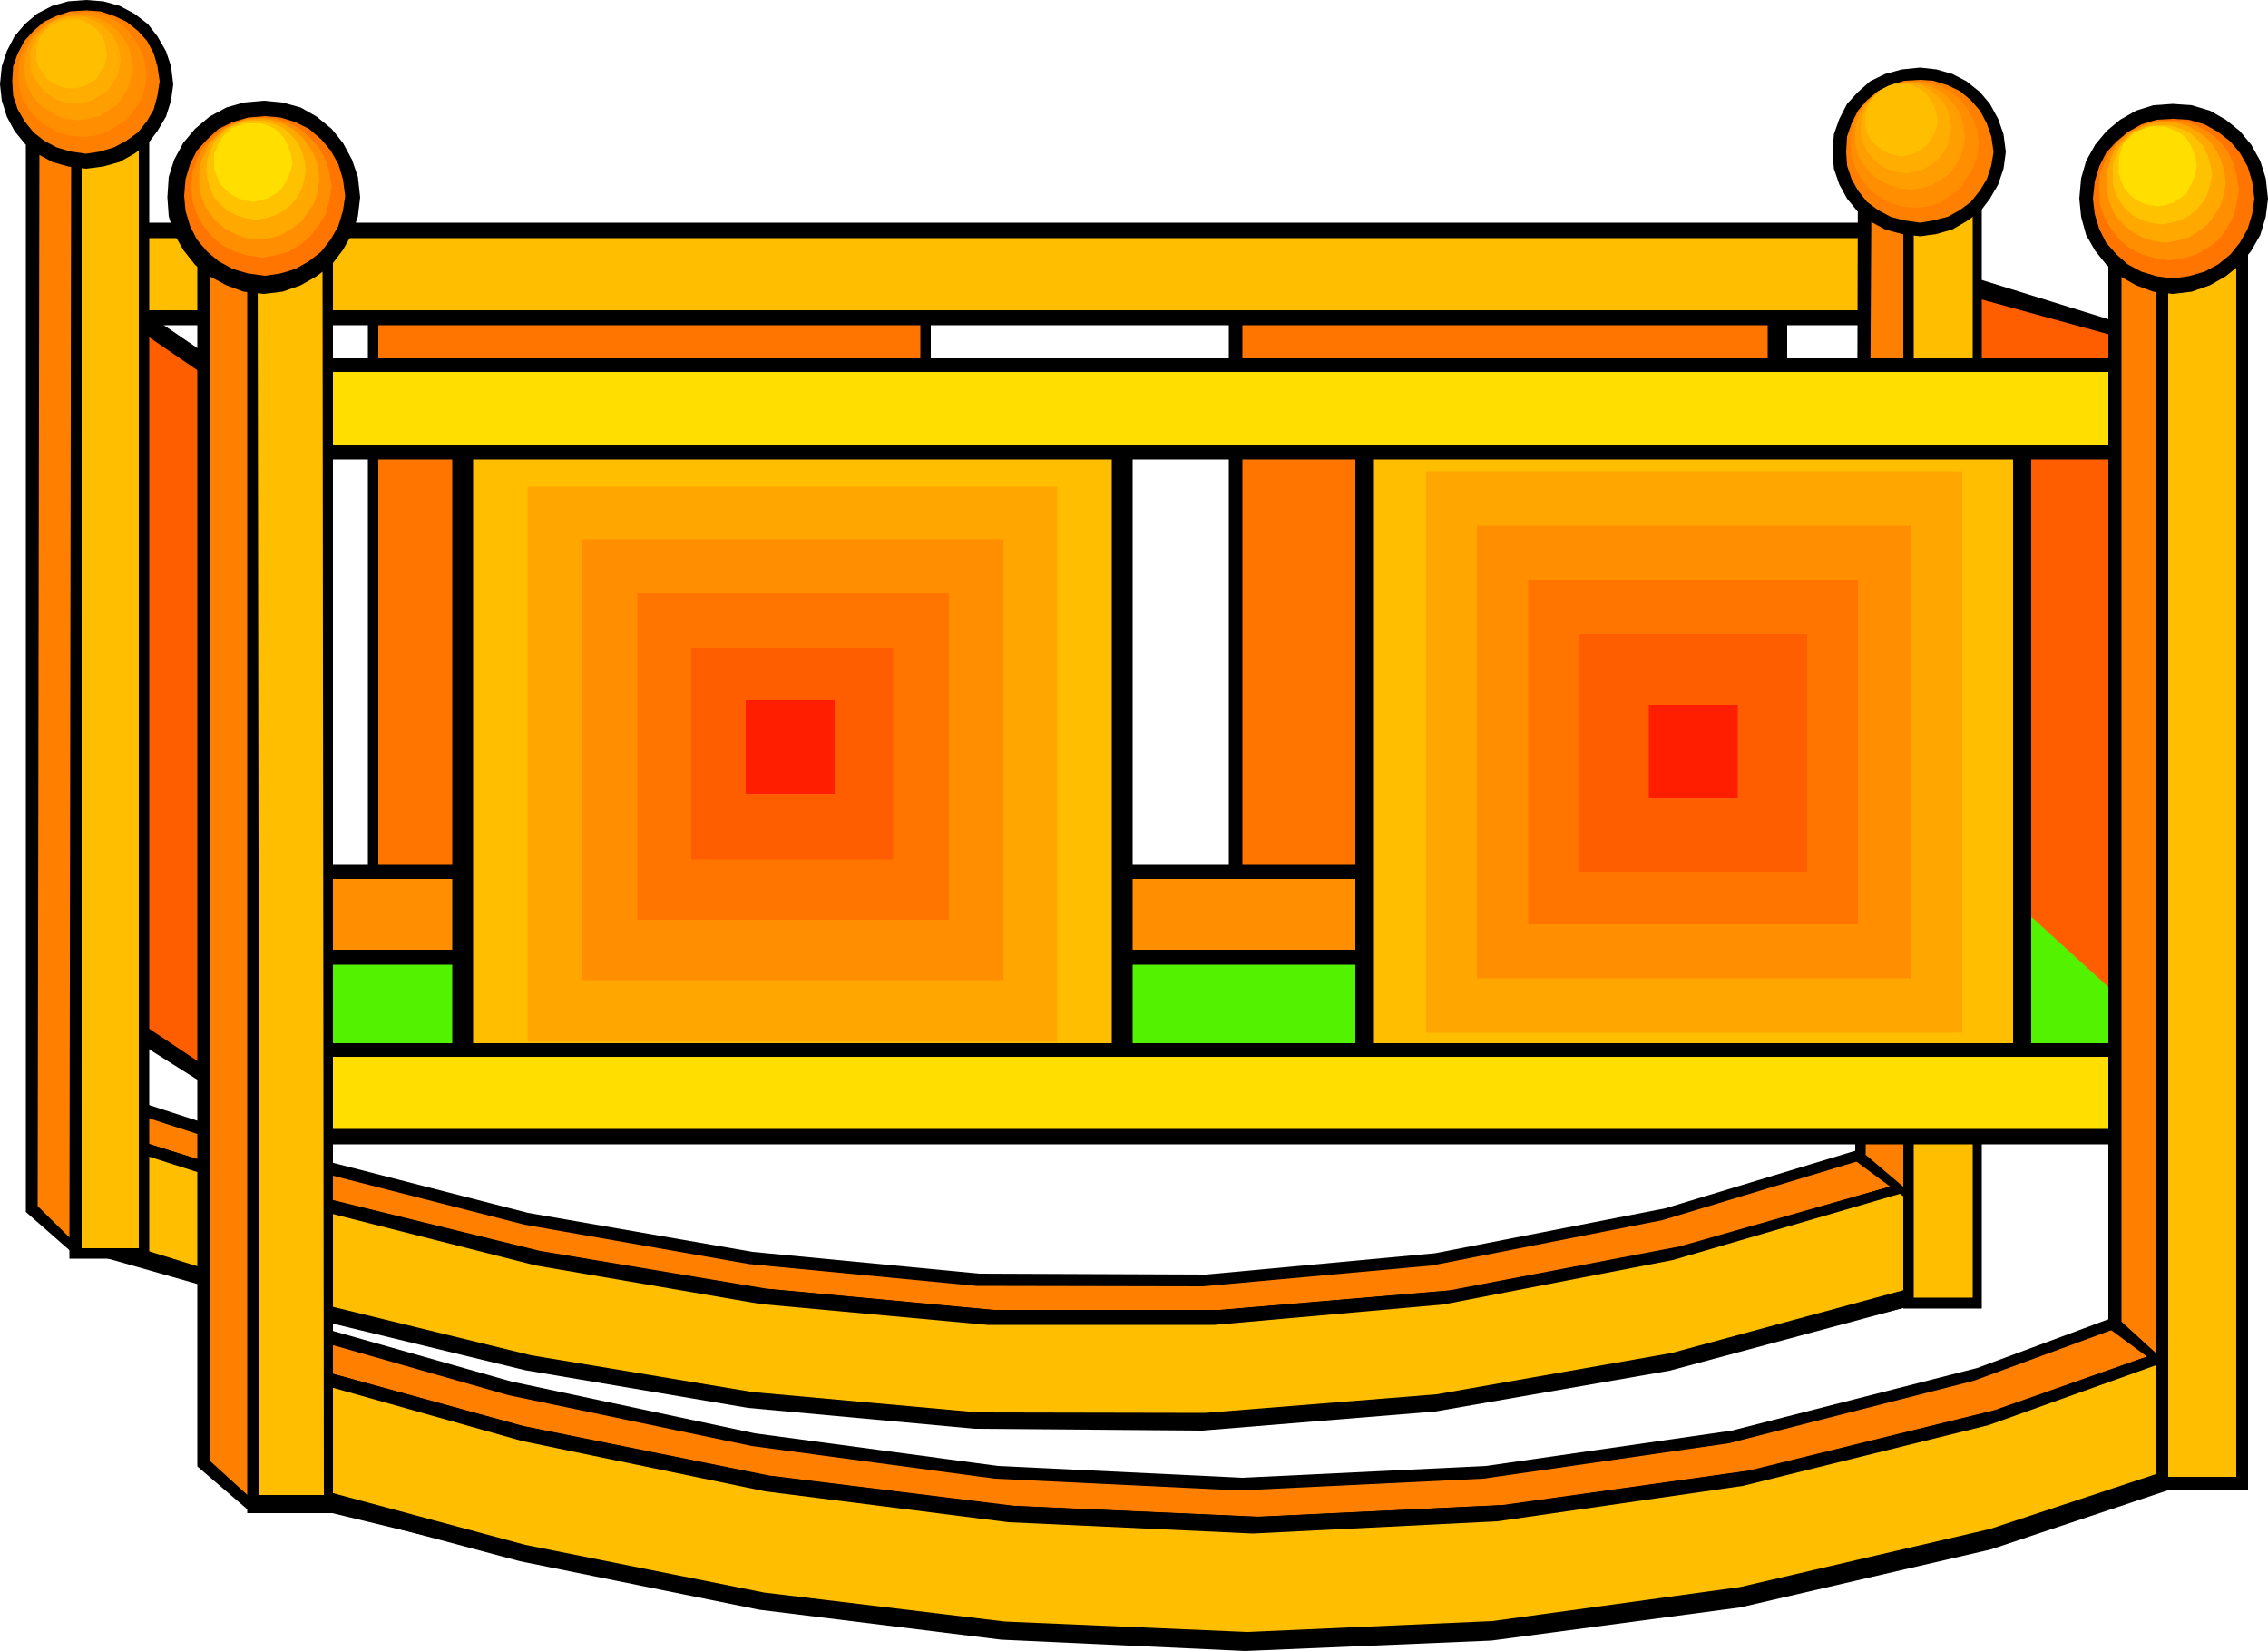
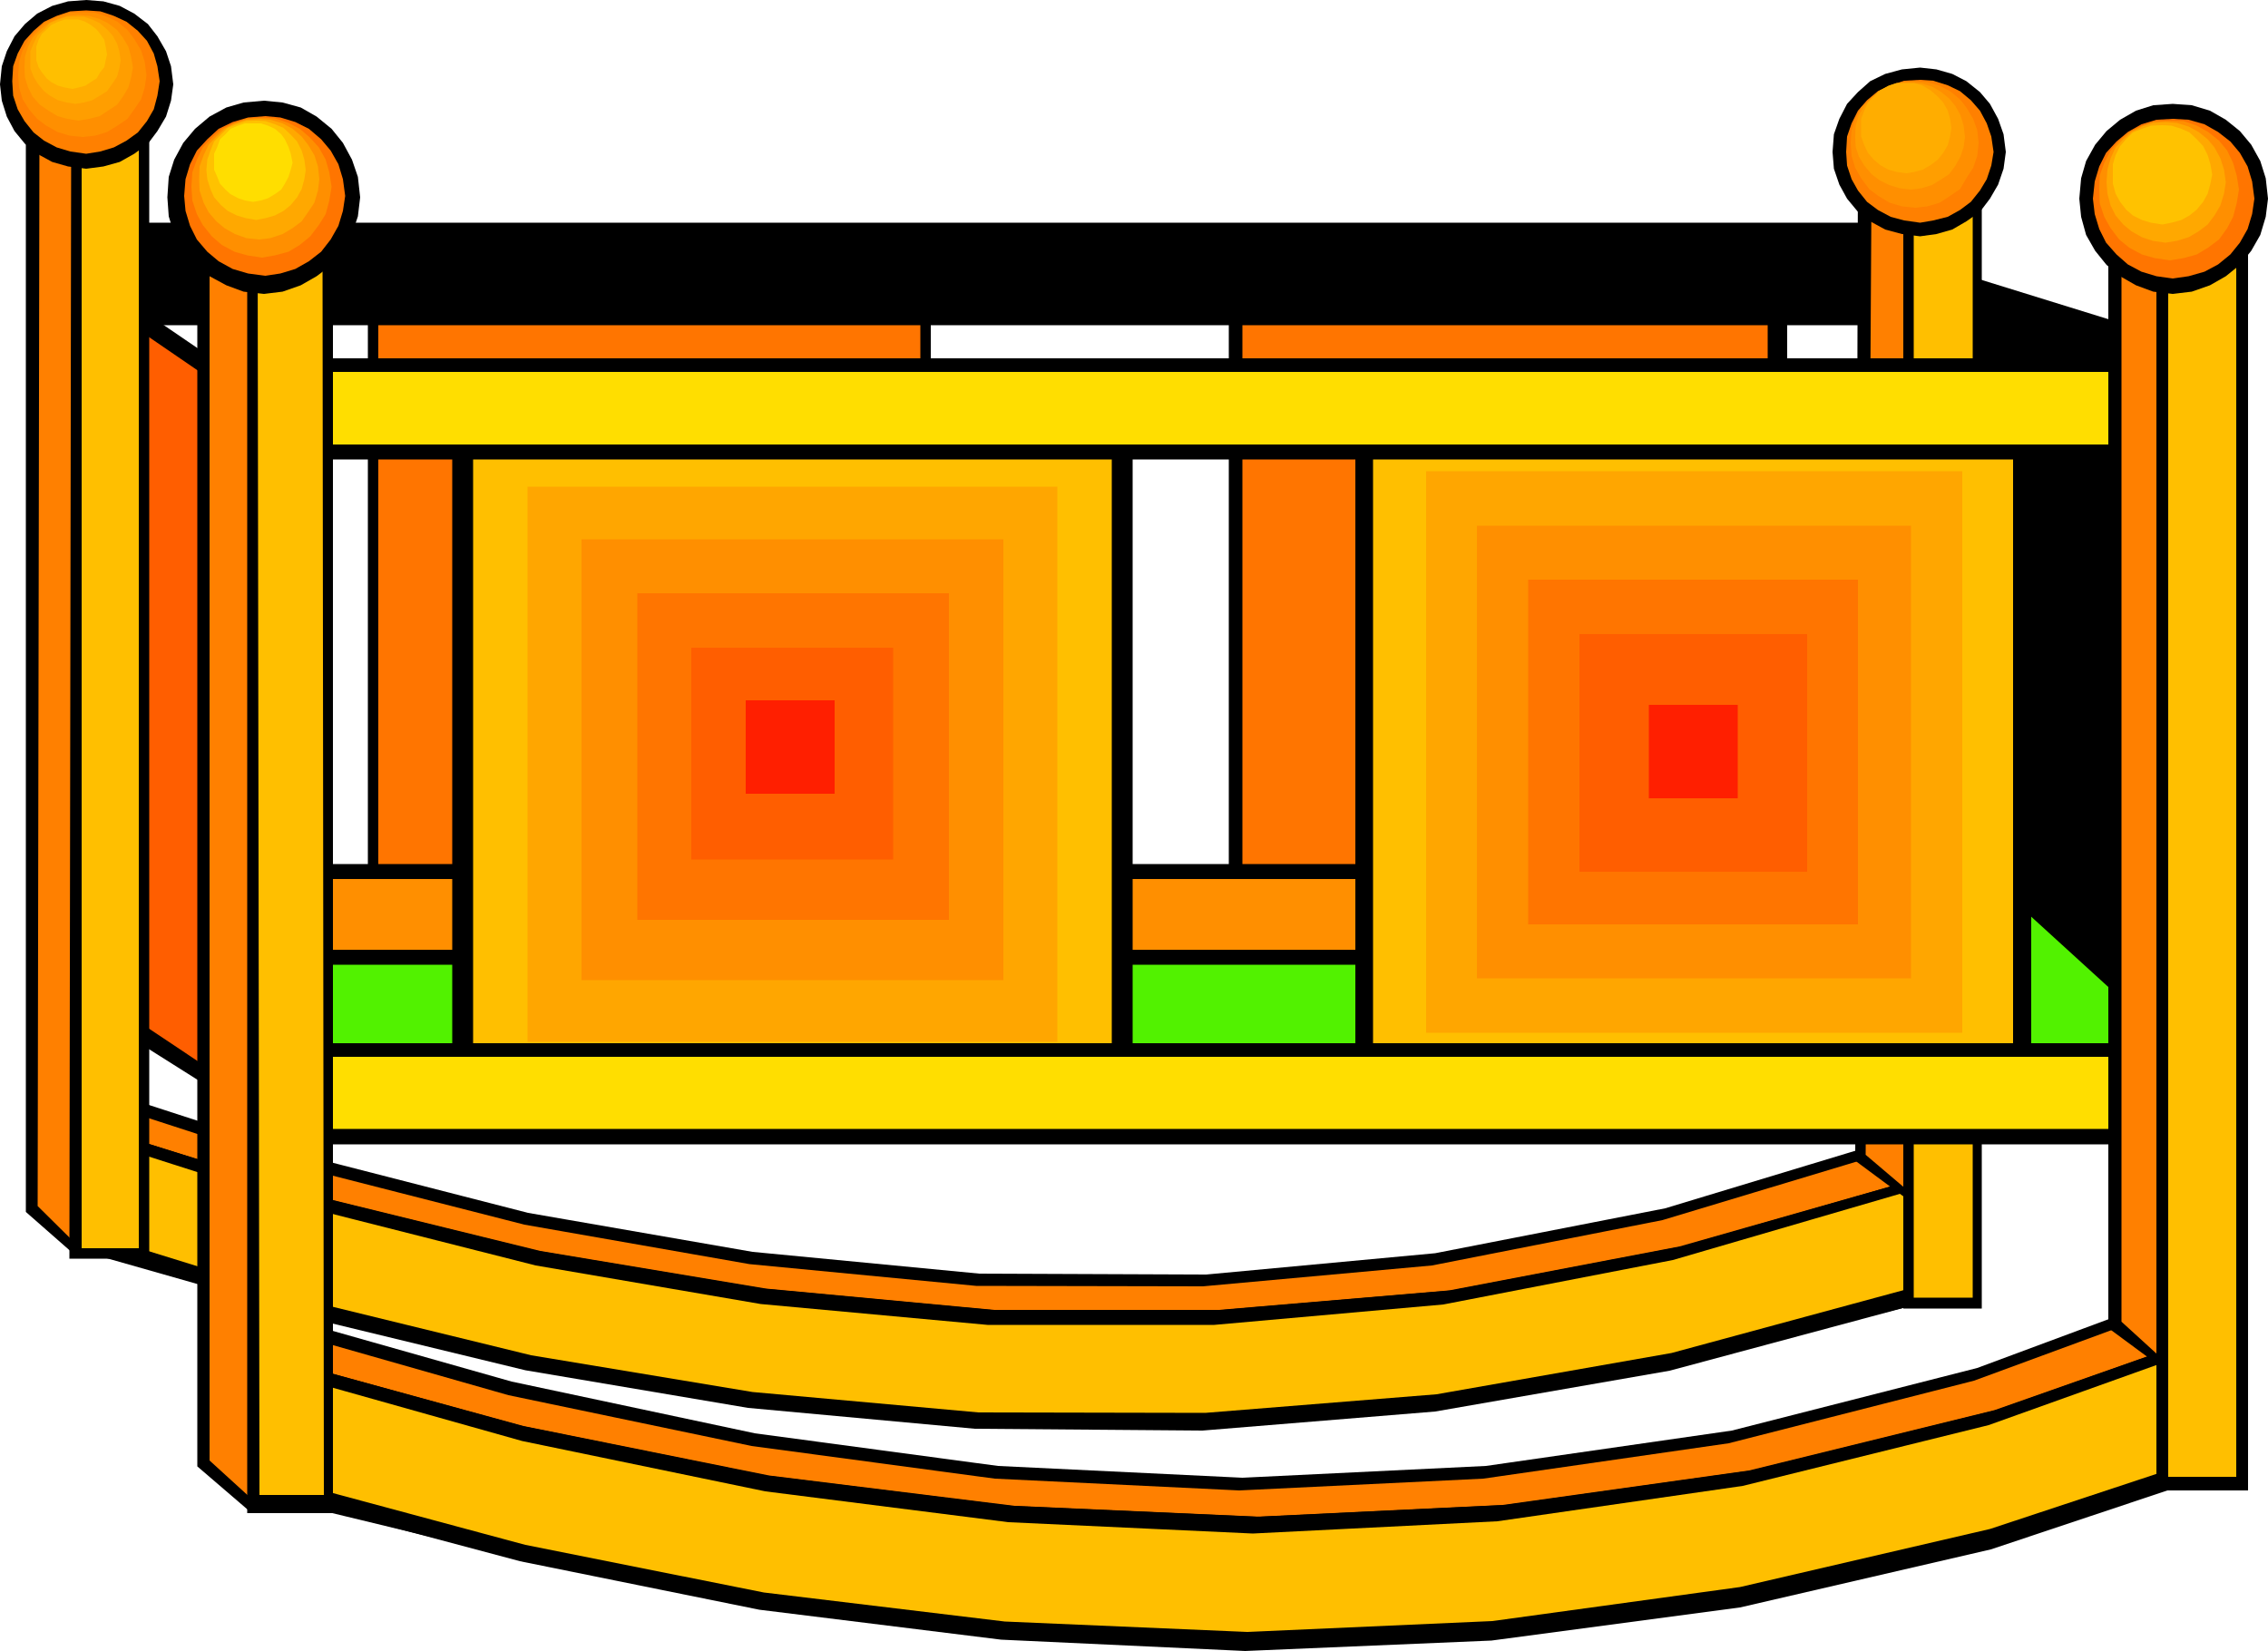
<svg xmlns="http://www.w3.org/2000/svg" height="349.44" viewBox="0 0 360 262.08" width="480">
  <path style="fill:#000" d="m430.046 333.68 34.632 10.729V456.44l-35.568 1.224z" transform="translate(-117.638 -289.905)" />
-   <path style="fill:#ff5e00" d="m429.758 336.777 34.92 9.576V456.44l-35.568 1.224z" transform="translate(-117.638 -289.905)" />
  <path style="fill:#52f200" d="m157.094 432.825 280.584.432 29.376 26.784h-309.96z" transform="translate(-117.638 -289.905)" />
  <path style="fill:#000" d="M176.03 339.369h89.352v89.856H176.03z" transform="translate(-117.638 -289.905)" />
  <path style="fill:#ff7500" d="M177.686 334.833h86.04v97.992h-86.04z" transform="translate(-117.638 -289.905)" />
  <path style="fill:#000" d="M312.686 340.593h88.632v89.784h-88.632z" transform="translate(-117.638 -289.905)" />
  <path style="fill:#ff7500" d="M314.846 336.057h83.376v98.208h-83.376z" transform="translate(-117.638 -289.905)" />
  <path style="fill:#000" d="m131.03 461.985 35.064 11.376 35.352 9.072 35.64 6.192 36 3.456 36 .144 36.36-3.384 36.504-7.128 36.864-11.16-.144 2.304v1.872l.144 1.8.216 1.728.144 1.512.072 1.8.144 1.944.144 2.376-36.864 9.216-36.648 5.976-36.72 2.592-36.216-.216-36.144-3.024-35.568-5.472-35.28-7.92-34.56-9.792-.144-2.376-.072-1.872-.144-1.8v-1.584l-.144-1.656-.072-1.8v-1.944z" transform="translate(-117.638 -289.905)" />
  <path style="fill:#ff8000" d="m130.31 463.857 35.064 11.376 35.496 9.072 35.712 6.264 36 3.456 36 .072 36.36-3.312 36.576-7.2 36.792-11.088-.144 2.232v1.944l.144 1.8.216 1.656v1.584l.144 1.8v1.872l.144 2.376-36.864 9.216-36.648 5.976-36.72 2.664-36.216-.288-36.144-2.952-35.568-5.472-35.28-7.92-34.56-9.792-.144-2.376v-1.944l-.072-1.8v-1.512l-.288-1.728-.072-1.8v-1.872z" transform="translate(-117.638 -289.905)" />
  <path style="fill:#000" d="m132.254 468.68 35.352 11.017 35.784 8.784 35.856 5.976 36.216 3.384h36.144l36.432-3.096 36.576-6.984 36.576-10.512-.144 2.52-.072 2.52-.144 2.52v2.52l-.144 2.52-.072 2.52-.144 2.448v2.52l-37.8 9.216-37.152 5.976-36.936 2.664-36.144-.288-35.928-2.952-35.424-5.544-35.136-7.848-34.416-9.792v-2.52l.144-2.52.072-2.52.144-2.52v-2.52l.144-2.448.072-2.52z" transform="translate(-117.638 -289.905)" />
  <path style="fill:#000" d="m132.254 468.68 35.136 11.017 35.64 8.784 35.712 5.976 36.216 3.384h36.144l36.576-3.096 36.576-6.984 36.936-10.512-.144 2.52-.072 2.52-.144 2.52v2.52l-.144 2.52-.072 2.52-.144 2.448v2.52l-37.8 10.152-37.224 6.48-36.936 3.024-36.144-.288-36-3.312-35.352-5.976-35.064-8.496-34.416-10.656v-2.52l.144-2.52.072-2.376.144-2.376v-2.52l.144-2.376.072-2.52z" transform="translate(-117.638 -289.905)" />
  <path style="fill:#ffbf00" d="m132.038 470.553 35.136 11.232 35.496 9 35.712 6.12 36 3.312h36l36.36-3.24 36.432-7.056 36.792-10.728v2.232l.144 1.944v1.8l.216 1.656.144 1.584.144 1.8v1.872l.072 2.376-37.728 10.224-37.296 6.552-36.72 2.952-36-.072-35.856-3.24-35.136-5.832-34.776-8.496-34.416-10.656-.144-2.376v-1.944l-.144-1.8-.072-1.512-.288-1.728v-1.8l-.072-1.872z" transform="translate(-117.638 -289.905)" />
  <path style="fill:#000" d="M123.614 325.257h305.928v16.272H123.614z" transform="translate(-117.638 -289.905)" />
-   <path style="fill:#ffbf00" d="M123.614 327.705h305.928v11.448H123.614z" transform="translate(-117.638 -289.905)" />
+   <path style="fill:#ffbf00" d="M123.614 327.705v11.448H123.614z" transform="translate(-117.638 -289.905)" />
  <path style="fill:#000" d="M123.614 427.065h305.928v15.984H123.614z" transform="translate(-117.638 -289.905)" />
  <path style="fill:#ff8f00" d="M123.614 429.44h305.928v11.233H123.614z" transform="translate(-117.638 -289.905)" />
  <path style="fill:#000" d="m412.55 315.969 13.176 3.312-5.256 161.064-8.352-6.192z" transform="translate(-117.638 -289.905)" />
  <path style="fill:#ff8000" d="m414.71 318.849 9.36 1.656-2.664 159.192-7.632-6.48z" transform="translate(-117.638 -289.905)" />
  <path style="fill:#000" d="M419.75 318.849h12.456v178.776H419.75z" transform="translate(-117.638 -289.905)" />
  <path style="fill:#ffbf00" d="M421.406 320h9.36v175.897h-9.36z" transform="translate(-117.638 -289.905)" />
  <path style="fill:#000" d="m422.414 300.633 2.592.288 2.52.72 2.232 1.152 2.16 1.728 1.584 1.872 1.296 2.376.864 2.448.36 2.808-.36 2.664-.864 2.52-1.296 2.232-1.584 2.088-2.16 1.512-2.232 1.296-2.52.72-2.592.36-2.88-.36-2.664-.72-2.376-1.296-1.944-1.512-1.728-2.088-1.224-2.232-.864-2.52-.216-2.664.216-2.808.864-2.448 1.224-2.376 1.728-1.872 1.944-1.728 2.376-1.152 2.664-.72z" transform="translate(-117.638 -289.905)" />
  <path style="fill:#ff8000" d="m422.414 302.577 2.088.144 2.304.72 1.944.936 1.728 1.44 1.44 1.656 1.08 2.016.72 2.088.36 2.448-.36 2.16-.72 2.16-1.08 1.8-1.44 1.8-1.728 1.296-1.944 1.08-2.304.576-2.088.36-2.52-.36-2.16-.576-2.016-1.08-1.728-1.296-1.44-1.8-1.008-1.8-.72-2.16-.144-2.16.144-2.448.72-2.088 1.008-2.016 1.44-1.656 1.728-1.44 2.016-.936 2.16-.72z" transform="translate(-117.638 -289.905)" />
  <path style="fill:#ff8f00" d="m421.694 302.793 1.872.144 1.944.576 1.656.864 1.584 1.296 1.008 1.296 1.08 1.8.648 1.8.216 2.016-.216 2.088-.648 1.872-1.08 1.656-1.008 1.728-1.584 1.08-1.656 1.08-1.944.576-1.872.216-2.16-.216-1.944-.576-1.8-1.08-1.44-1.08-1.296-1.728-.936-1.656-.576-1.872-.144-2.088.144-2.016.576-1.8.936-1.8 1.296-1.296 1.44-1.296 1.8-.864 1.944-.576z" transform="translate(-117.638 -289.905)" />
  <path style="fill:#ff9e00" d="m420.974 303.08 1.656.073 1.656.504 1.296.72 1.44 1.152 1.008 1.224.792 1.44.504 1.656.216 1.8-.216 1.584-.504 1.512-.792 1.44-1.008 1.368-1.44.936-1.296.792-1.656.504-1.656.216-1.8-.216-1.656-.504-1.584-.792-1.224-.936-1.152-1.368-.864-1.44-.504-1.512-.072-1.584.072-1.8.504-1.656.864-1.44 1.152-1.224 1.224-1.152 1.584-.72 1.656-.504z" transform="translate(-117.638 -289.905)" />
  <path style="fill:#ffad00" d="M420.254 303.08h1.296l1.296.433 1.224.72 1.152 1.008.864.936.72 1.296.36 1.296.216 1.44-.216 1.368-.36 1.368-.72 1.224-.864 1.08-1.152.864-1.224.72-1.296.36-1.296.216-1.584-.216-1.296-.36-1.296-.72-1.008-.864-.936-1.08-.576-1.224-.504-1.368v-2.808l.504-1.296.576-1.296.936-.936 1.008-1.008 1.296-.72 1.296-.432z" transform="translate(-117.638 -289.905)" />
-   <path style="fill:#ffbf00" d="M419.534 303.297h1.08l1.08.36.936.504.864.792.576.72.576 1.08.36 1.08.216 1.224-.216 1.08-.36 1.08-.576.936-.576.792-.864.648-.936.576-1.08.36-1.08.216-1.224-.216-1.08-.36-1.08-.576-.72-.648-.792-.792-.504-.936-.36-1.08v-2.304l.36-1.08.504-1.08.792-.72.72-.792 1.08-.504 1.08-.36z" transform="translate(-117.638 -289.905)" />
  <path style="fill:#000" d="m132.47 333.897 16.776 11.448 1.152 116.856-18.144-11.448z" transform="translate(-117.638 -289.905)" />
  <path style="fill:#ff5e00" d="m133.694 338.217 15.984 10.944 1.224 110.448-18.648-12.456z" transform="translate(-117.638 -289.905)" />
  <path style="fill:#000" d="M189.422 359.457h108V460.76h-108z" transform="translate(-117.638 -289.905)" />
  <path style="fill:#ffbf00" d="M192.734 358.52H294.11v106.345H192.734z" transform="translate(-117.638 -289.905)" />
  <path style="fill:#ffa600" d="M201.374 367.16h84.096v88.129h-84.096v-77.184z" transform="translate(-117.638 -289.905)" />
  <path style="fill:#ff8f00" d="M209.942 375.513h66.96v69.984h-66.96v-61.272z" transform="translate(-117.638 -289.905)" />
  <path style="fill:#ff7500" d="M218.798 384.08h49.464v51.841h-49.464v-45.36z" transform="translate(-117.638 -289.905)" />
  <path style="fill:#ff5e00" d="M227.366 392.72h32.04v33.625h-32.04z" transform="translate(-117.638 -289.905)" />
  <path style="fill:#000" d="M332.774 361.185h107.28v97.2h-107.28z" transform="translate(-117.638 -289.905)" />
  <path style="fill:#ffbf00" d="M335.582 356.145h101.592v106.272H335.582z" transform="translate(-117.638 -289.905)" />
  <path style="fill:#ffa600" d="M344.006 364.713h85.104v89.136h-85.104v-77.976z" transform="translate(-117.638 -289.905)" />
  <path style="fill:#ff8f00" d="M352.07 373.353h68.904v71.856H352.07V382.28z" transform="translate(-117.638 -289.905)" />
  <path style="fill:#ff7500" d="M360.206 381.92h52.344v54.721h-52.344V388.76z" transform="translate(-117.638 -289.905)" />
  <path style="fill:#ff5e00" d="M368.342 390.56h36.144v37.729h-36.144z" transform="translate(-117.638 -289.905)" />
  <path style="fill:#ff1f00" d="M379.358 401.793h14.112v14.832h-14.112zm-143.352-.72h14.112v14.832h-14.112z" transform="translate(-117.638 -289.905)" />
  <path style="fill:#000" d="M163.79 346.785h305.928v16.056H163.79zm5.976 108.72h301.896v16.056H169.766z" transform="translate(-117.638 -289.905)" />
  <path style="fill:#ffde00" d="M169.766 457.665h301.896v11.448H169.766zm-5.976-108.72h305.928v11.52H163.79z" transform="translate(-117.638 -289.905)" />
  <path style="fill:#000" d="m160.478 498.345 38.376 10.872 38.592 8.208 38.592 5.184 38.808 1.872 38.664-1.872 39.024-5.616 38.952-9.936 38.952-14.472v2.52l.216 2.16.144 1.872.36 1.944.144 1.8.216 2.016.144 2.16.216 2.736-39.096 12.312-39.168 8.496-39.24 4.896-39.096 1.656-38.88-1.512-38.592-4.32-38.376-6.984-37.8-9.072-.072-2.592-.144-2.16-.216-1.944-.144-1.8-.36-1.872-.144-1.944-.072-2.16z" transform="translate(-117.638 -289.905)" />
  <path style="fill:#ff8000" d="m159.974 500.433 38.376 10.944 38.592 8.064 38.592 5.184 38.808 1.872 38.736-1.872 38.952-5.616 38.952-9.936 38.952-14.328v2.52l.288 2.232.072 1.944.36 1.872.144 1.8.216 1.944.144 2.232.216 2.664-39.096 12.312-39.168 8.496-39.24 4.896-39.024 1.656-38.952-1.584-38.592-4.176-38.376-6.768-37.728-9.072-.144-2.808-.144-2.16-.216-2.016-.144-1.8-.36-1.872-.072-1.944-.144-2.16z" transform="translate(-117.638 -289.905)" />
  <path style="fill:#000" d="m162.134 505.689 38.592 10.584 38.952 7.848 39.024 4.824 38.952 1.728 39.024-1.872 38.952-5.472 38.808-9.576L473.318 500v8.352l.072 2.88v2.736l.144 2.88.144 2.736.072 2.88-40.104 12.312-39.816 8.496-39.456 4.896-39.096 1.8-38.736-1.584-38.376-4.176-38.016-6.912-37.512-9.072-.144-2.88-.144-2.736v-5.616l-.072-2.88v-2.88l-.144-2.736z" transform="translate(-117.638 -289.905)" />
  <path style="fill:#000" d="m162.134 505.689 38.376 10.584 38.736 7.848 38.808 4.824 39.024 1.728 39.096-1.872 39.096-5.472 38.952-9.576L473.318 500v8.352l.072 2.88v2.736l.144 2.88.144 2.736.072 2.88-40.104 13.392-39.816 9.216-39.456 5.256-39.096 1.656-38.736-1.8-38.376-4.752-38.016-7.704-37.512-10.008-.144-2.88-.144-2.736v-5.4l-.072-2.88v-2.592l-.144-2.88z" transform="translate(-117.638 -289.905)" />
  <path style="fill:#ffbf00" d="m162.134 507.849 38.376 10.8 38.592 7.992 38.592 4.896 38.808 1.8 38.808-1.944 38.952-5.616 39.024-9.648 39.024-13.968v2.52l.144 2.232.144 1.944.36 1.872.072 1.8.288 2.016.072 2.16.144 2.664-40.032 13.248-39.672 9.216-39.312 5.4-38.88 1.728-38.52-1.656-38.232-4.608-37.872-7.56-37.44-10.08-.216-2.736-.144-2.16-.216-2.016-.144-1.8-.36-1.872-.144-1.944-.216-2.16z" transform="translate(-117.638 -289.905)" />
  <path style="fill:#000" d="m148.958 323.6 14.4 3.6-5.76 202.897-8.64-7.416z" transform="translate(-117.638 -289.905)" />
  <path style="fill:#ff8000" d="m150.902 326.697 10.512 1.944-2.376 200.52-8.136-7.416z" transform="translate(-117.638 -289.905)" />
  <path style="fill:#000" d="M156.878 326.697h13.608v203.4h-13.608z" transform="translate(-117.638 -289.905)" />
  <path style="fill:#ffbf00" d="M158.534 328.137h10.296l.216 199.08h-10.224z" transform="translate(-117.638 -289.905)" />
  <path style="fill:#000" d="m159.542 305.889 2.952.288 2.88.792 2.52 1.44 2.376 1.944 1.8 2.232 1.44 2.664.936 2.736.36 3.24-.36 3.024-.936 2.808-1.44 2.52-1.8 2.376-2.376 1.8-2.52 1.44-2.88 1.008-2.952.36-3.24-.36-2.736-1.008-2.664-1.44-2.304-1.8-1.872-2.376-1.44-2.52-.864-2.808-.216-3.024.216-3.24.864-2.736 1.44-2.664 1.872-2.232 2.304-1.944 2.664-1.44 2.736-.792zM452.294 323.6l14.04 3.817-4.968 180-9.072-6.696z" transform="translate(-117.638 -289.905)" />
  <path style="fill:#ff8000" d="m454.382 326.985 10.08 1.656-1.944 178.488-8.136-7.416z" transform="translate(-117.638 -289.905)" />
  <path style="fill:#000" d="M459.926 326.985h14.544v199.512h-14.544z" transform="translate(-117.638 -289.905)" />
  <path style="fill:#ffbf00" d="M461.798 328.137h10.8v196.2h-10.8z" transform="translate(-117.638 -289.905)" />
  <path style="fill:#000" d="m462.518 306.393 3.024.216 2.88.864 2.52 1.44 2.232 1.8 1.8 2.16 1.44 2.592.864 2.736.36 3.24-.36 2.88-.864 2.88-1.44 2.52-1.8 2.232-2.232 1.8-2.52 1.44-2.88 1.008-3.024.36-3.096-.36-2.736-1.008-2.52-1.44-2.16-1.8-1.8-2.232-1.44-2.52-.792-2.88-.288-2.88.288-3.24.792-2.736 1.44-2.592 1.8-2.16 2.16-1.8 2.52-1.44 2.736-.864z" transform="translate(-117.638 -289.905)" />
  <path style="fill:#ff7500" d="m462.518 308.769 2.52.144 2.52.72 2.16 1.224 1.944 1.512 1.512 1.8 1.224 2.16.72 2.376.36 2.736-.36 2.448-.72 2.376-1.224 2.16-1.512 1.872-1.944 1.584-2.16 1.152-2.52.72-2.52.36-2.592-.36-2.376-.72-2.16-1.152-1.8-1.584-1.656-1.872-1.08-2.16-.72-2.376-.288-2.448.288-2.736.72-2.376 1.08-2.16 1.656-1.8 1.8-1.512 2.16-1.224 2.376-.72z" transform="translate(-117.638 -289.905)" />
  <path style="fill:#ff8f00" d="m462.086 309.057 2.16.072 2.088.72 1.8 1.008 1.728 1.368 1.296 1.584.936 1.944.576 2.016.36 2.232-.36 2.16-.576 2.16-.936 1.8-1.296 1.8-1.728 1.296-1.8 1.08-2.088.576-2.16.36-2.448-.36-2.016-.576-2.016-1.08-1.584-1.296-1.368-1.8-1.008-1.8-.72-2.16-.072-2.16.072-2.232.72-2.016 1.008-1.944 1.368-1.584 1.584-1.368 2.016-1.008 2.016-.72z" transform="translate(-117.638 -289.905)" />
  <path style="fill:#ffa800" d="m461.366 309.273 1.8.144 1.872.576 1.584.864 1.44 1.152 1.08 1.296.936 1.728.576 1.8.288 2.016-.288 1.8-.576 1.872-.936 1.584-1.08 1.44-1.44 1.08-1.584.936-1.872.576-1.8.288-2.016-.288-1.728-.576-1.656-.936-1.296-1.08-1.224-1.44-.792-1.584-.504-1.872-.144-1.8.144-2.016.504-1.8.792-1.728 1.224-1.296 1.296-1.152 1.656-.864 1.728-.576z" transform="translate(-117.638 -289.905)" />
  <path style="fill:#ffc200" d="m460.862 309.777 1.44.072 1.584.504 1.296.576 1.152 1.08 1.008 1.08.72 1.44.432 1.44.288 1.656-.288 1.44-.432 1.584-.72 1.296-1.008 1.224-1.152.936-1.296.72-1.584.432-1.44.288-1.8-.288-1.44-.432-1.44-.72-1.08-.936-.936-1.224-.72-1.296-.432-1.584v-3.096l.432-1.44.72-1.44.936-1.08 1.08-1.08 1.44-.576 1.44-.504z" transform="translate(-117.638 -289.905)" />
-   <path style="fill:#ffde00" d="M460.142 309.993h1.224l1.152.504 1.08.432 1.008.864.576.792.576 1.224.36 1.08.216 1.296-.216 1.224-.36 1.152-.576 1.08-.576 1.08-1.008.72-1.08.648-1.152.36-1.224.216-1.44-.216-1.08-.36-1.152-.648-.864-.72-.864-1.08-.432-1.08-.36-1.152v-2.52l.36-1.08.432-1.224.864-.792.864-.864 1.152-.432 1.08-.504z" transform="translate(-117.638 -289.905)" />
  <path style="fill:#ff7500" d="m159.758 308.337 2.376.216 2.376.72 2.16 1.08 1.944 1.656 1.512 1.8 1.224 2.16.72 2.376.36 2.664-.36 2.376-.72 2.376-1.224 2.16-1.512 1.944-1.944 1.512-2.16 1.224-2.376.72-2.376.36-2.736-.36-2.448-.72-2.232-1.224-1.8-1.512-1.656-1.944-1.08-2.16-.72-2.376-.216-2.376.216-2.664.72-2.376 1.08-2.16 1.656-1.8 1.8-1.656 2.232-1.08 2.448-.72z" transform="translate(-117.638 -289.905)" />
  <path style="fill:#ff8f00" d="m159.254 308.553 2.016.144 2.16.72 1.8.936 1.656 1.44 1.368 1.512 1.08 1.944.576 2.016.36 2.304-.36 2.16-.576 2.16-1.08 1.728-1.368 1.8-1.656 1.368-1.8 1.08-2.16.576-2.016.36-2.376-.36-2.016-.576-2.016-1.08-1.584-1.368-1.44-1.8-.936-1.728-.72-2.16-.144-2.16.144-2.304.72-2.016.936-1.944 1.44-1.512 1.584-1.44 2.016-.936 2.016-.72z" transform="translate(-117.638 -289.905)" />
  <path style="fill:#ffa800" d="m158.822 308.769 1.728.144 1.944.576 1.584.864 1.44 1.224 1.008 1.296 1.008 1.656.576 1.8.216 2.016-.216 1.8-.576 1.944-1.008 1.512-1.008 1.44-1.44 1.08-1.584.936-1.944.648-1.728.216-2.088-.216-1.8-.648-1.656-.936-1.296-1.08-1.224-1.44-.792-1.512-.648-1.944-.072-1.8.072-2.016.648-1.8.792-1.656 1.224-1.296 1.296-1.224 1.656-.864 1.8-.576z" transform="translate(-117.638 -289.905)" />
  <path style="fill:#ffc200" d="m158.318 309.057 1.44.072 1.512.504 1.368.576 1.152 1.08 1.008 1.08.72 1.44.432 1.44.216 1.656-.216 1.44-.432 1.584-.72 1.296-1.008 1.224-1.152.936-1.368.72-1.512.432-1.44.288-1.656-.288-1.44-.432-1.44-.72-1.08-.936-1.08-1.224-.576-1.296-.504-1.584-.144-1.44.144-1.656.504-1.44.576-1.44 1.08-1.08 1.08-1.08 1.44-.576 1.44-.504z" transform="translate(-117.638 -289.905)" />
  <path style="fill:#ffde00" d="M157.814 309.489h1.224l1.152.36 1.08.504 1.008.864.576.792.576 1.224.36 1.08.288 1.44-.288 1.08-.36 1.152-.576 1.08-.576.936-1.008.72-1.08.648-1.152.36-1.224.216-1.296-.216-1.08-.36-1.224-.648-.792-.72-.864-.936-.432-1.08-.504-1.152v-2.52l.504-1.08.432-1.224.864-.792.792-.864 1.224-.504 1.08-.36z" transform="translate(-117.638 -289.905)" />
  <path style="fill:#000" d="m121.742 305.457 12.888 3.312-5.256 180.216-7.632-6.696z" transform="translate(-117.638 -289.905)" />
  <path style="fill:#ff8000" d="m123.902 308.337 9.288 1.656-2.592 178.272-6.984-6.912z" transform="translate(-117.638 -289.905)" />
  <path style="fill:#000" d="M128.942 308.337h12.384v181.368h-12.672z" transform="translate(-117.638 -289.905)" />
  <path style="fill:#ffbf00" d="M130.598 309.489h9.072v178.56h-9.072z" transform="translate(-117.638 -289.905)" />
  <path style="fill:#000" d="m131.318 289.905 2.736.216 2.592.72 2.304 1.224 2.16 1.656 1.512 1.944 1.368 2.376.792 2.376.36 2.88-.36 2.592-.792 2.52-1.368 2.304-1.512 2.016-2.16 1.584-2.304 1.296-2.592.72-2.736.36-2.88-.36-2.52-.72-2.376-1.296-1.944-1.584-1.656-2.016-1.224-2.304-.792-2.52-.288-2.592.288-2.88.792-2.376 1.224-2.376 1.656-1.944 1.944-1.656 2.376-1.224 2.52-.72z" transform="translate(-117.638 -289.905)" />
  <path style="fill:#ff8000" d="m131.318 291.56 2.232.145 2.16.72 2.016.936 1.8 1.44 1.44 1.584 1.08 2.016.576 2.016.36 2.376-.36 2.304-.576 2.16-1.08 1.872-1.44 1.8-1.8 1.296-2.016 1.08-2.16.648-2.232.36-2.52-.36-2.16-.648-2.016-1.08-1.656-1.296-1.44-1.8-1.08-1.872-.72-2.16-.144-2.304.144-2.376.72-2.016 1.08-2.016 1.44-1.584 1.656-1.44 2.016-.936 2.16-.72z" transform="translate(-117.638 -289.905)" />
  <path style="fill:#ff8f00" d="m130.814 291.849 1.944.072 1.872.648 1.656.792 1.584 1.296 1.08 1.44 1.08 1.8.576 1.8.288 2.16-.288 1.944-.576 1.872-1.08 1.584-1.08 1.512-1.584 1.08-1.656 1.008-1.872.576-1.944.216-2.16-.216-1.872-.576-1.8-1.008-1.44-1.08-1.296-1.512-1.008-1.584-.576-1.872-.144-1.944.144-2.16.576-1.8 1.008-1.8 1.296-1.44 1.44-1.296 1.8-.792 1.872-.648z" transform="translate(-117.638 -289.905)" />
  <path style="fill:#ff9e00" d="m130.094 292.28 1.656.145 1.728.504 1.296.648 1.44 1.08.936 1.224.864 1.44.432 1.584.288 1.728-.288 1.584-.432 1.584-.864 1.44-.936 1.296-1.44.936-1.296.864-1.728.432-1.656.288-1.8-.288-1.512-.432-1.44-.864-1.368-.936-1.152-1.296-.72-1.44-.504-1.584-.072-1.584.072-1.728.504-1.584.72-1.44 1.152-1.224 1.368-1.08 1.44-.648 1.512-.504z" transform="translate(-117.638 -289.905)" />
  <path style="fill:#ffad00" d="M129.59 292.569h1.368l1.296.432 1.224.576 1.152 1.008.864.936.72 1.296.36 1.224.216 1.44-.216 1.296-.36 1.296-.72 1.08-.864 1.224-1.152.72-1.224.72-1.296.36-1.368.216-1.368-.216-1.368-.36-1.296-.72-.936-.72-1.008-1.224-.648-1.08-.504-1.296v-2.737l.504-1.224.648-1.296 1.008-.936.936-1.008 1.296-.576 1.368-.432z" transform="translate(-117.638 -289.905)" />
  <path style="fill:#ffbf00" d="M129.158 293h.936l1.08.36.864.505.936.72.576.72.648.936.216 1.08.216 1.224-.216.936-.216 1.08-.648.792-.576 1.008-.936.576-.864.576-1.08.288-.936.216-1.224-.216-1.08-.288-1.08-.576-.72-.576-.792-1.008-.504-.792-.36-1.08v-2.16l.36-1.08.504-.936.792-.72.72-.72 1.08-.504 1.08-.36z" transform="translate(-117.638 -289.905)" />
</svg>